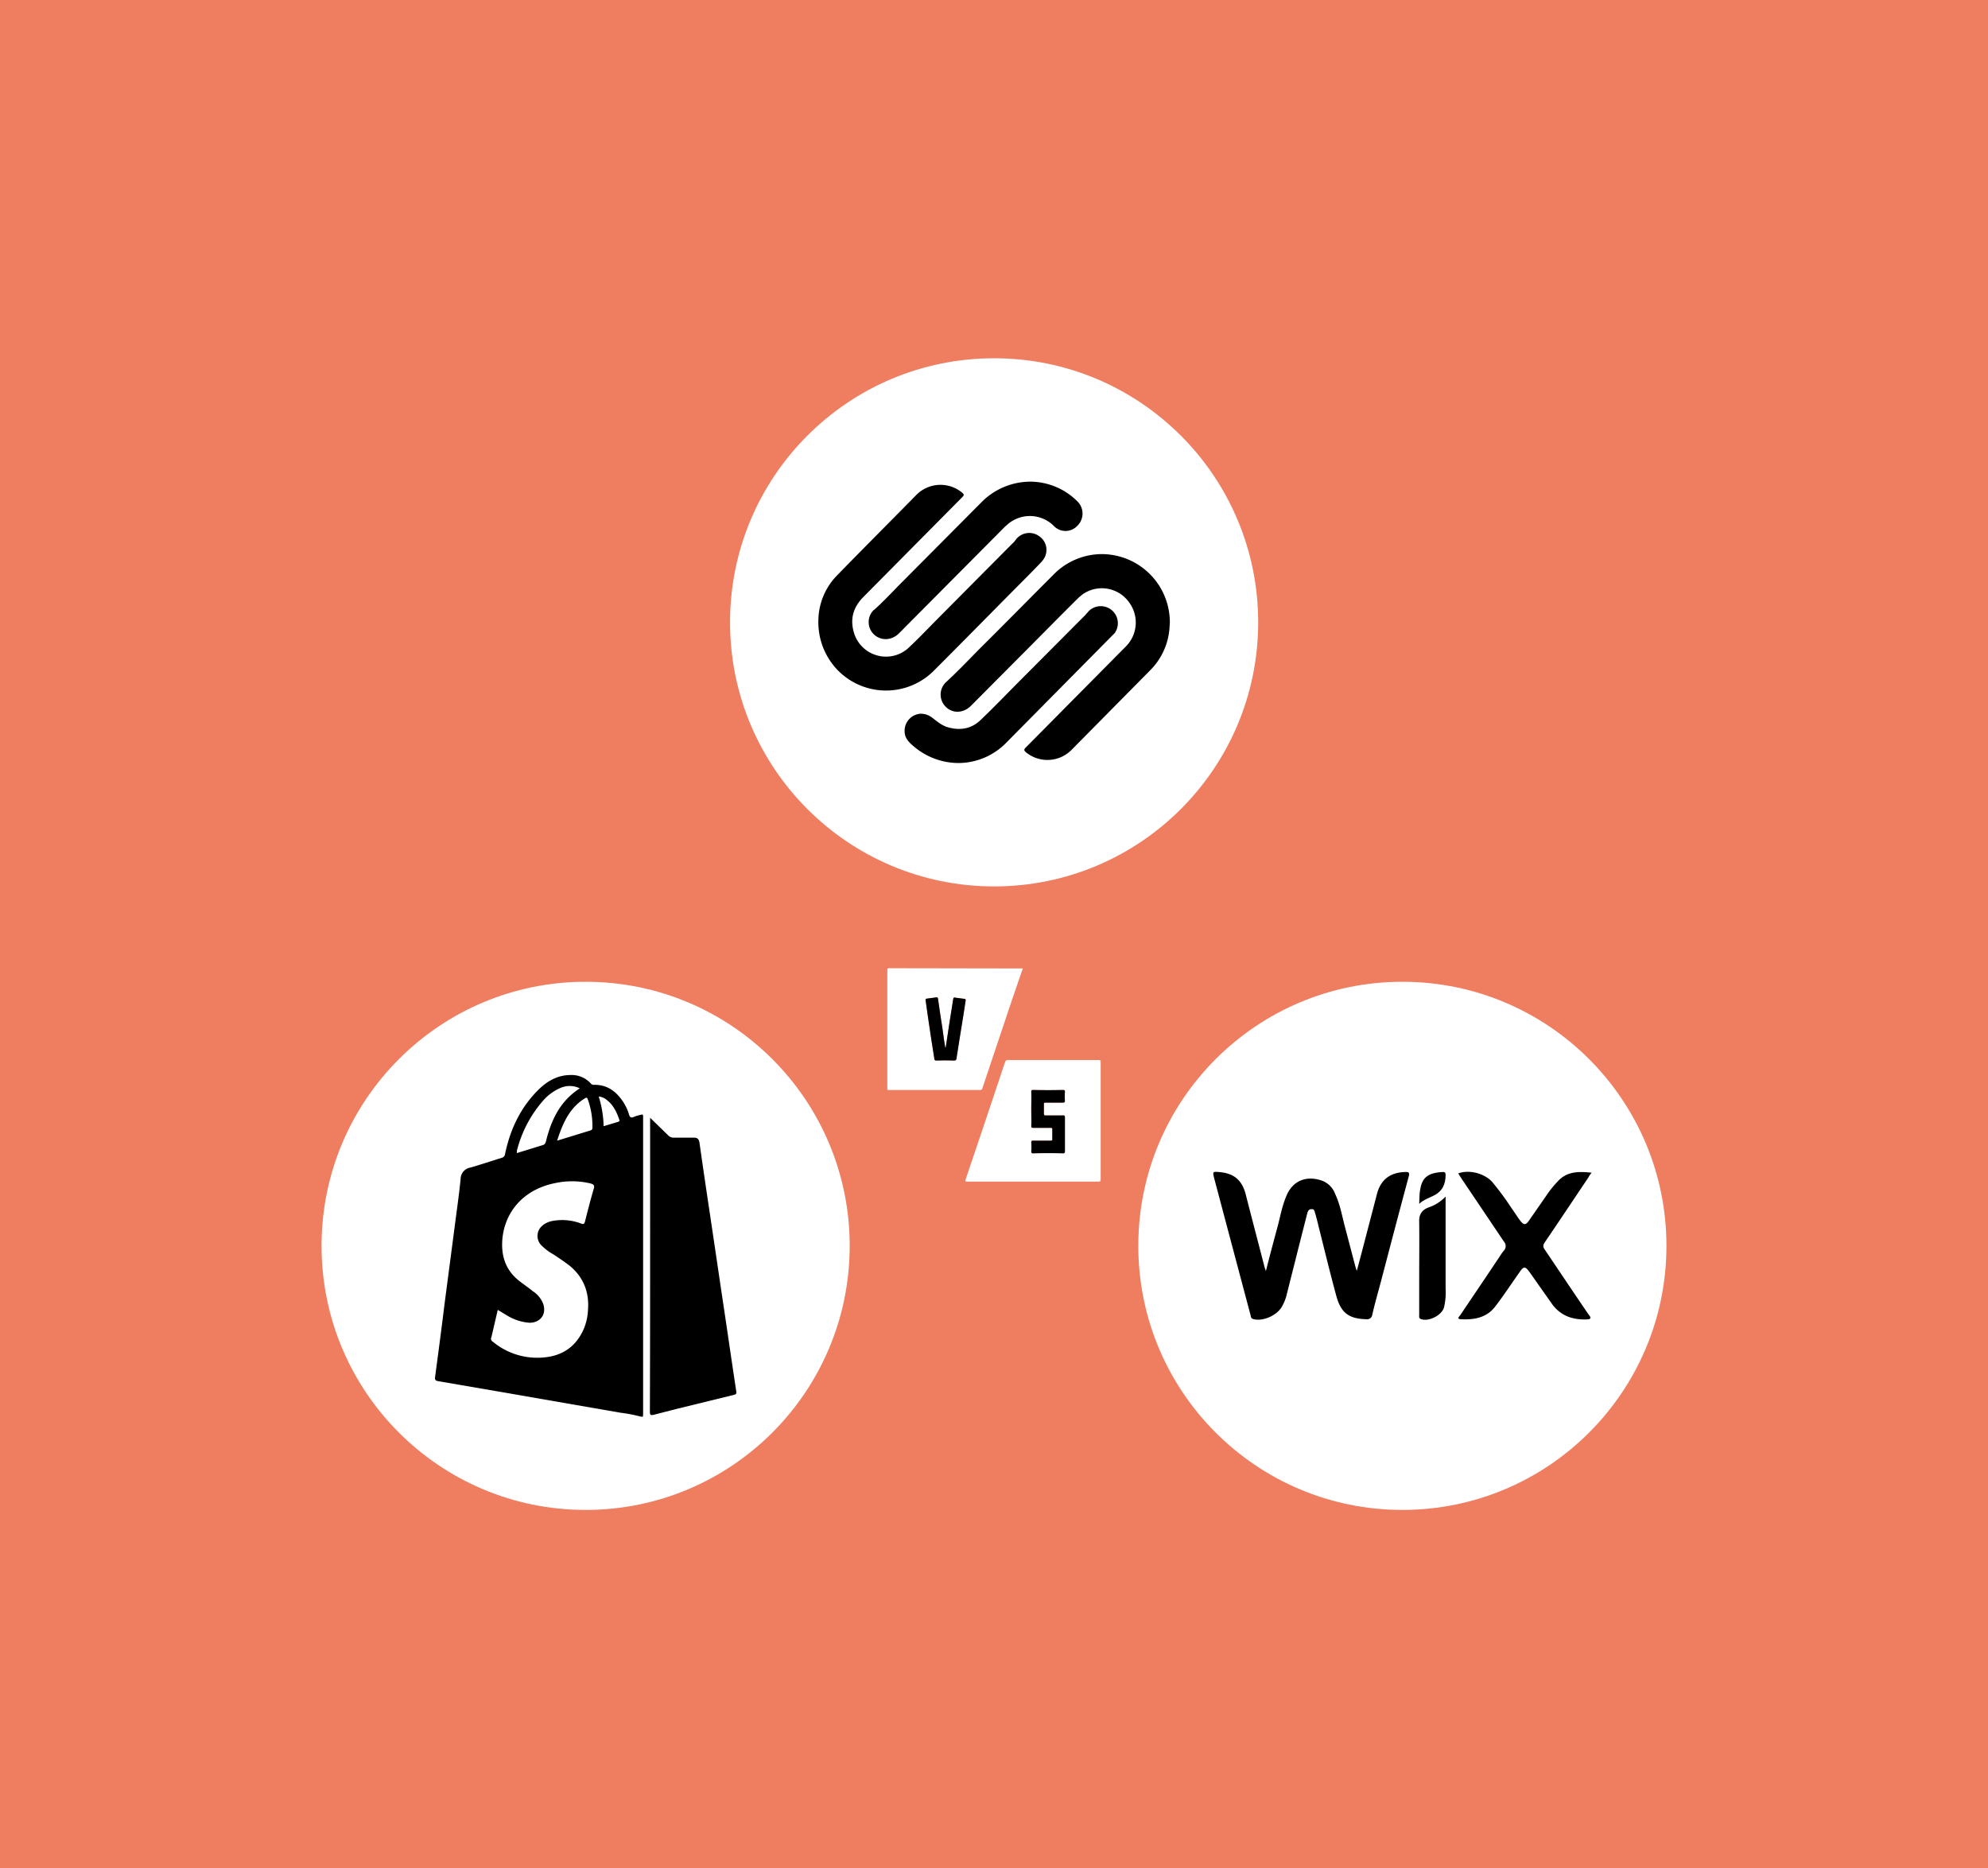
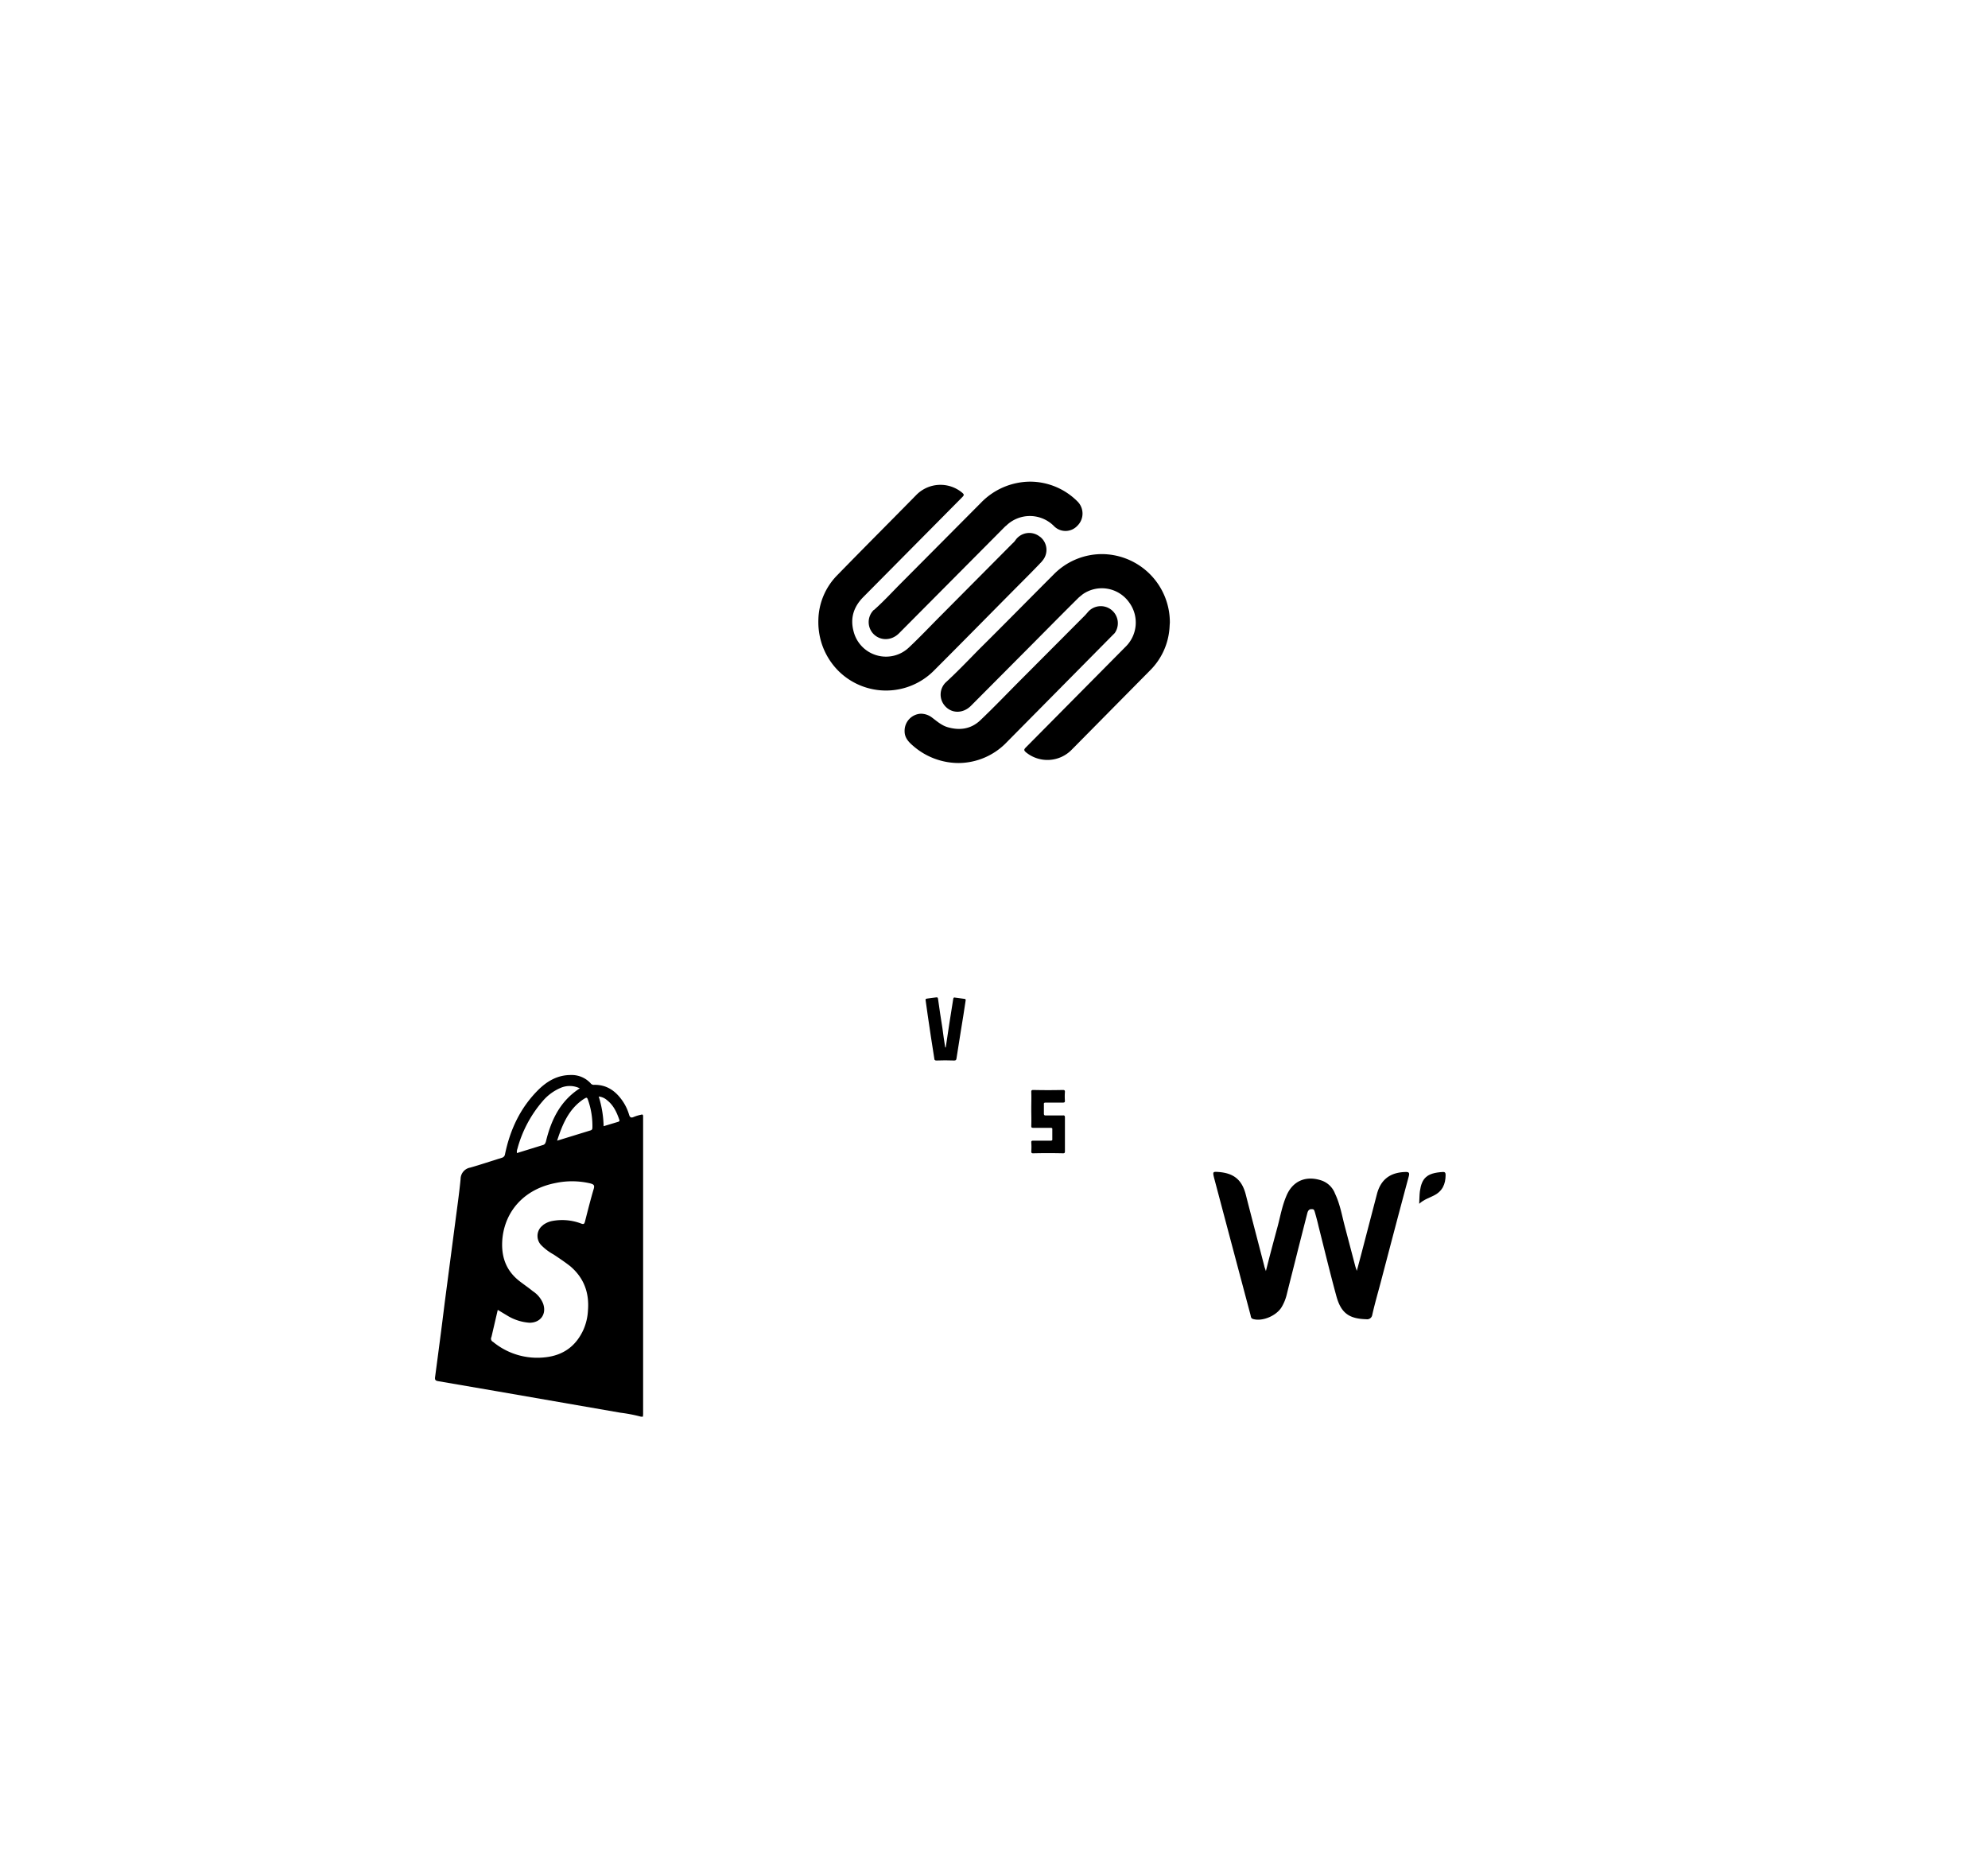
<svg xmlns="http://www.w3.org/2000/svg" id="Layer_1" data-name="Layer 1" viewBox="0 0 850.7 799.4">
  <defs>
    <style>.cls-1{fill:#ef7d60;}.cls-2{fill:#fff;}</style>
  </defs>
-   <rect class="cls-1" x="-14.1" y="-13.3" width="879" height="825.91" />
  <circle class="cls-2" cx="425.4" cy="266.3" r="113" />
  <path d="M471.6,237.1a29.2,29.2,0,0,1,29,29.4c-.1,1-.1,1.9-.2,2.8a28.4,28.4,0,0,1-8,17.3l-33.8,34.2a14.5,14.5,0,0,1-19.7,1c-.7-.7-.8-1-.1-1.8l42.8-43.2a14.5,14.5,0,0,0,1.6-19,14.3,14.3,0,0,0-19.9-3.5l-1.6,1.3c-8.7,8.6-17.2,17.3-25.9,26L415.5,302c-3.4,3.4-8.3,3.4-11.2,0a7.3,7.3,0,0,1,.3-9.9c4.9-4.5,9.5-9.3,14.2-14.1,10.7-10.6,21.2-21.3,31.9-32A29,29,0,0,1,471.6,237.1Z" />
  <path d="M350.2,265.1a28,28,0,0,1,8.2-19.1c11.1-11.4,22.4-22.7,33.6-34.1a14.5,14.5,0,0,1,19.7-1.1c.8.7,1,1,.1,1.9l-42.3,42.7c-4.2,4.2-5.8,9.1-4.2,14.9a14.3,14.3,0,0,0,17.5,10.2,14.2,14.2,0,0,0,6.1-3.4c4.8-4.5,9.3-9.3,13.9-13.9l30.4-30.6a8,8,0,0,0,1.5-1.7,7.2,7.2,0,0,1,10.2-1.3l.3.2a7.1,7.1,0,0,1,.9,10.1l-.4.5c-3.7,3.9-7.5,7.7-11.3,11.5-11.5,11.6-23,23.3-34.6,34.9a28.9,28.9,0,0,1-40.9.4,29.5,29.5,0,0,1-7.4-12.2A30.3,30.3,0,0,1,350.2,265.1Z" />
  <path d="M440.7,206.1a28.7,28.7,0,0,1,20.3,8.4,7.3,7.3,0,0,1,.2,10.3l-.2.2a6.9,6.9,0,0,1-9.8.3l-.3-.3a14.5,14.5,0,0,0-20.5.1h-.1l-15.5,15.6-30.1,30.3c-3.2,3.2-7.9,3.3-10.9.3a7.3,7.3,0,0,1,.1-10.3h.1c3.6-3.2,6.9-6.7,10.2-10.1l35.6-35.8A29.5,29.5,0,0,1,440.7,206.1Z" />
  <path d="M410.3,326.5a29.7,29.7,0,0,1-19.5-7.3c-2-1.7-3.7-3.5-3.7-6.3a7.3,7.3,0,0,1,6.9-7.5,7.9,7.9,0,0,1,4.9,1.7c2,1.5,3.9,3.2,6.4,4,5.3,1.6,10.2.9,14.2-2.9,6-5.7,11.7-11.7,17.5-17.5l27.4-27.5,1.4-1.6a7.3,7.3,0,0,1,11.2,9.3l-1,1-45.1,45.6A28.8,28.8,0,0,1,410.3,326.5Z" />
  <circle class="cls-2" cx="250.6" cy="533.1" r="113" />
  <path d="M274.3,606.2a65.1,65.1,0,0,0-8.8-1.7l-52.4-9.1L187.5,591c-1.2-.2-1.5-.6-1.3-1.9,1.4-10.5,2.8-21.1,4.1-31.7l4.5-34.3c.8-6.2,1.7-12.4,2.3-18.6a5,5,0,0,1,4.2-4.9c4.5-1.3,9-2.8,13.5-4.2a1.8,1.8,0,0,0,1.3-1.5c2.2-10.6,6.6-20,14.4-27.7,3.8-3.7,8.2-6.2,13.7-6.2a11,11,0,0,1,8.5,3.5,1.7,1.7,0,0,0,1.5.7c5.1-.1,8.8,2.3,11.7,6.2a20.5,20.5,0,0,1,3.3,6.6c.4,1.3,1,1.4,2.1.9a17.1,17.1,0,0,1,3-.9c.6-.2.9-.1.9.7V604.6a8.6,8.6,0,0,1-.1,1.6ZM213,560.5l-2.7,11.6a1.5,1.5,0,0,0,.7,2.1,29.7,29.7,0,0,0,22.2,6.6c7.8-.8,13.3-4.8,16.5-11.9a23.4,23.4,0,0,0,1.9-8.2c.6-7.5-1.7-13.9-7.6-18.9-2.3-1.8-4.7-3.4-7.1-5a22.3,22.3,0,0,1-5-3.7,5.7,5.7,0,0,1-.3-8.2l.9-.8a9.7,9.7,0,0,1,3.6-1.6,22.9,22.9,0,0,1,12.7,1.1c.9.3,1.2.2,1.5-.8,1.2-4.7,2.4-9.5,3.8-14.2.4-1.5-.1-1.8-1.4-2.2a34.1,34.1,0,0,0-14.9-.2c-13.5,2.6-21.6,12-22.8,23.7-.7,7.6,1.4,13.9,7.7,18.6,1.7,1.3,3.6,2.6,5.3,4a11.4,11.4,0,0,1,4.4,5.3c1.6,4.5-1.1,8.2-5.8,8.2a21,21,0,0,1-9.1-2.8Zm35.1-94.8a9.8,9.8,0,0,0-8.2-.2,20.7,20.7,0,0,0-7.7,5.7,51.6,51.6,0,0,0-10.8,20.4,3.7,3.7,0,0,0-.2,1.8l11-3.4c.8-.2,1.1-.6,1.4-1.5C235.8,479.4,239.6,471.2,248.1,465.7Zm-9.7,22.4,14.3-4.4c.6-.2.8-.5.8-1.2a33.3,33.3,0,0,0-1.7-11.3c-.6-1.8-.6-1.8-2.2-.8-6.2,4.2-8.9,10.6-11.2,17.7Zm19.9-6.2,6.3-1.9c.5-.2.6-.5.4-.9-1.1-3.2-2.5-6.2-5.2-8.3a6.2,6.2,0,0,0-3.6-1.6,45.6,45.6,0,0,1,2.1,12.7Z" />
-   <path d="M278.2,478.3l7.7,7.5a3.1,3.1,0,0,0,2.4,1H297c1.3,0,2,.5,2.3,2,1.5,10.7,3.1,21.4,4.7,32.1,1.9,12.6,3.7,25.1,5.6,37.7s3.6,24.6,5.5,37c.1,1.1-.6,1.1-1.2,1.3l-24.5,6-9.7,2.5c-1.3.3-1.6,0-1.6-1.3.1-27.3.1-54.5.1-81.8v-44Z" />
  <circle class="cls-2" cx="600.1" cy="533.1" r="113" />
  <path d="M602.8,503.5c-4.1,15.2-8.1,30.5-12.1,45.7-1.2,4.5-2.5,9-3.5,13.5a2.2,2.2,0,0,1-2.5,1.8c-7.4-.2-10.9-2.6-12.9-10.1-2.7-9.9-5.1-19.9-7.6-29.8-.4-1.8-.9-3.6-1.4-5.4s-.6-1.8-1.7-1.8-1.5,1-1.7,1.8l-3.9,15.3c-1.6,6.5-3.3,13-4.9,19.5a19.6,19.6,0,0,1-2.1,5.2c-2.2,3.8-8.3,6.4-12.3,5.2-1-.3-.9-1.1-1.1-1.8l-8.7-32.7-6.9-26c-.6-2.5-.5-2.6,2-2.4,6.5.5,10,3.4,11.6,9.7,2.6,10.2,5.3,20.4,7.9,30.5.1.6.4,1.2.7,2.2,1.7-6.8,3.4-13.1,5.1-19.4,1.1-4.2,1.9-8.6,3.6-12.6,2.6-6.5,8.3-9,15-6.8a9.5,9.5,0,0,1,5.9,5.7c2.1,4.4,2.9,9.1,4.1,13.7L580,542l.6,1.8c1.6-5.9,3-11.3,4.4-16.7l4.2-16.1c1.6-6.2,5.6-9.3,12.1-9.5C603.1,501.4,603.2,502,602.8,503.5Z" />
  <path d="M613.5,511.6c-1.9,1-4.1,1.6-6.2,3.5.1-2.2.1-3.8.3-5.4.8-5.5,2.9-7.8,9.7-8.2,1.1-.1,1.3.4,1.3,1.3C618.6,506.7,617.2,509.8,613.5,511.6Z" />
-   <path d="M618.6,516.1v35.3a27.8,27.8,0,0,1-.7,8.1c-1,3.4-6.7,6.2-9.9,4.9-.9-.3-.7-1.1-.7-1.7V547.5c0-8.2.1-16.5,0-24.7-.1-3.1,1.1-5,3.9-6.1a17.9,17.9,0,0,0,7.4-4.7Z" />
-   <path d="M661.1,531.5c-.9,1.3-.9,2.1,0,3.3,6.2,9.2,12.4,18.5,18.7,27.7.3.5,1,1,.7,1.6s-1.2.4-1.8.5c-5.8.1-10.7-1.5-14.4-6.4l-9.8-13.9c-1.8-2.5-2.5-2.5-4.2,0-3.5,4.9-6.8,10-10.5,14.8s-9,5.7-14.7,5.4c-2-.1-.5-1.3-.2-1.8,5.3-7.9,10.7-15.8,16-23.8.9-1.2,1.6-2.6,2.6-3.7a2.9,2.9,0,0,0,0-4L625.2,504l-1.2-1.9c4.6-1.7,11-.1,14.4,3.5a117.6,117.6,0,0,1,8.5,11.5c1.3,1.8,2.4,3.6,3.7,5.3s2.2,2,3.6,0l7.3-10.5a44.8,44.8,0,0,1,5.1-6.4c3.9-4.3,8.9-4.3,14.5-3.7a10.7,10.7,0,0,0-1.5,2.2C673.4,513.2,667.3,522.4,661.1,531.5Z" />
  <path class="cls-2" d="M380.5,414.3c-.6,0-.8.2-.8.8v51.3h39.5a1,1,0,0,0,1.2-.8h0L433,428c1.6-4.6,3.1-9.1,4.7-13.6Zm32.7,13.9c-.6,4.2-1.3,8.4-2,12.7s-1.3,8-1.9,12c-.1.7-.3.9-1,.9-2.5-.1-5.1-.1-7.6,0-.7,0-.9-.3-.9-.9-1-6.1-1.9-12.3-2.8-18.4l-.9-6.4c-.1-.6,0-.7.6-.8l3.8-.5c.6-.1.8,0,.9.6.6,4.2,1.2,8.5,1.9,12.7.3,2.5.7,5.1,1.1,7.6,0,.2.1.3.1.5h.2c1-6.9,2.1-13.8,3.2-20.7.1-.6.3-.8.9-.6l3.8.5c.6,0,.7.3.6.8Z" />
  <path d="M413.2,428.2c-.6,4.2-1.3,8.4-2,12.7s-1.3,8-1.9,12c-.1.7-.3.9-1,.9-2.5-.1-5.1-.1-7.6,0-.7,0-.9-.3-.9-.9-1-6.1-1.9-12.3-2.8-18.4l-.9-6.4c-.1-.6,0-.7.6-.8l3.8-.5c.6-.1.8,0,.9.6.6,4.2,1.2,8.5,1.9,12.7.3,2.5.7,5.1,1.1,7.6,0,.2.1.3.1.5h.2c1-6.9,2.1-13.8,3.2-20.7.1-.6.3-.8.9-.6l3.8.5C413.2,427.4,413.3,427.7,413.2,428.2Z" />
  <path class="cls-2" d="M470.1,453.6H431.3c-.7,0-.9.2-1.2.8-5.6,16.8-11.2,33.5-16.9,50.3-.2.8-.1.9.7.9h56.2c.6,0,.9-.1.9-.8V454.4C471,453.7,470.8,453.6,470.1,453.6Zm-14.4,17.5c0,.5-.2.7-.8.7h-7.3c-.7,0-1,.1-.9.8v3.9c0,.6.2.8.7.8h7.4c.6-.1.9.1.9.8v14.6c0,.6-.2.8-.8.8-4.3-.1-8.5-.1-12.8,0-.6,0-.8-.2-.8-.8a25.4,25.4,0,0,0,0-3.9c0-.6.2-.7.8-.7h7.4c.6,0,.9-.1.8-.8v-3.9c.1-.7-.2-.8-.8-.8h-7.3c-.7,0-.9-.1-.9-.8.1-2.4,0-4.9,0-7.3s.1-4.8,0-7.3c0-.6.2-.8.8-.8,4.3.1,8.5.1,12.8,0,.6,0,.8.2.8.8A25.4,25.4,0,0,0,455.7,471.1Z" />
  <path d="M446.7,472.6v3.9c0,.6.2.8.7.8h7.4c.6-.1.9.1.9.8v14.6c0,.6-.2.8-.8.8-4.3-.1-8.5-.1-12.8,0-.6,0-.8-.2-.8-.8a25.4,25.4,0,0,0,0-3.9c0-.6.2-.7.8-.7h7.4c.6,0,.9-.1.8-.8v-3.9c.1-.7-.2-.8-.8-.8h-7.3c-.7,0-.9-.1-.9-.8.1-2.4,0-4.9,0-7.3s.1-4.8,0-7.3c0-.6.2-.8.8-.8,4.3.1,8.5.1,12.8,0,.6,0,.8.2.8.8a25.4,25.4,0,0,0,0,3.9c0,.5-.2.7-.8.7h-7.3C446.9,471.8,446.6,471.9,446.7,472.6Z" />
</svg>